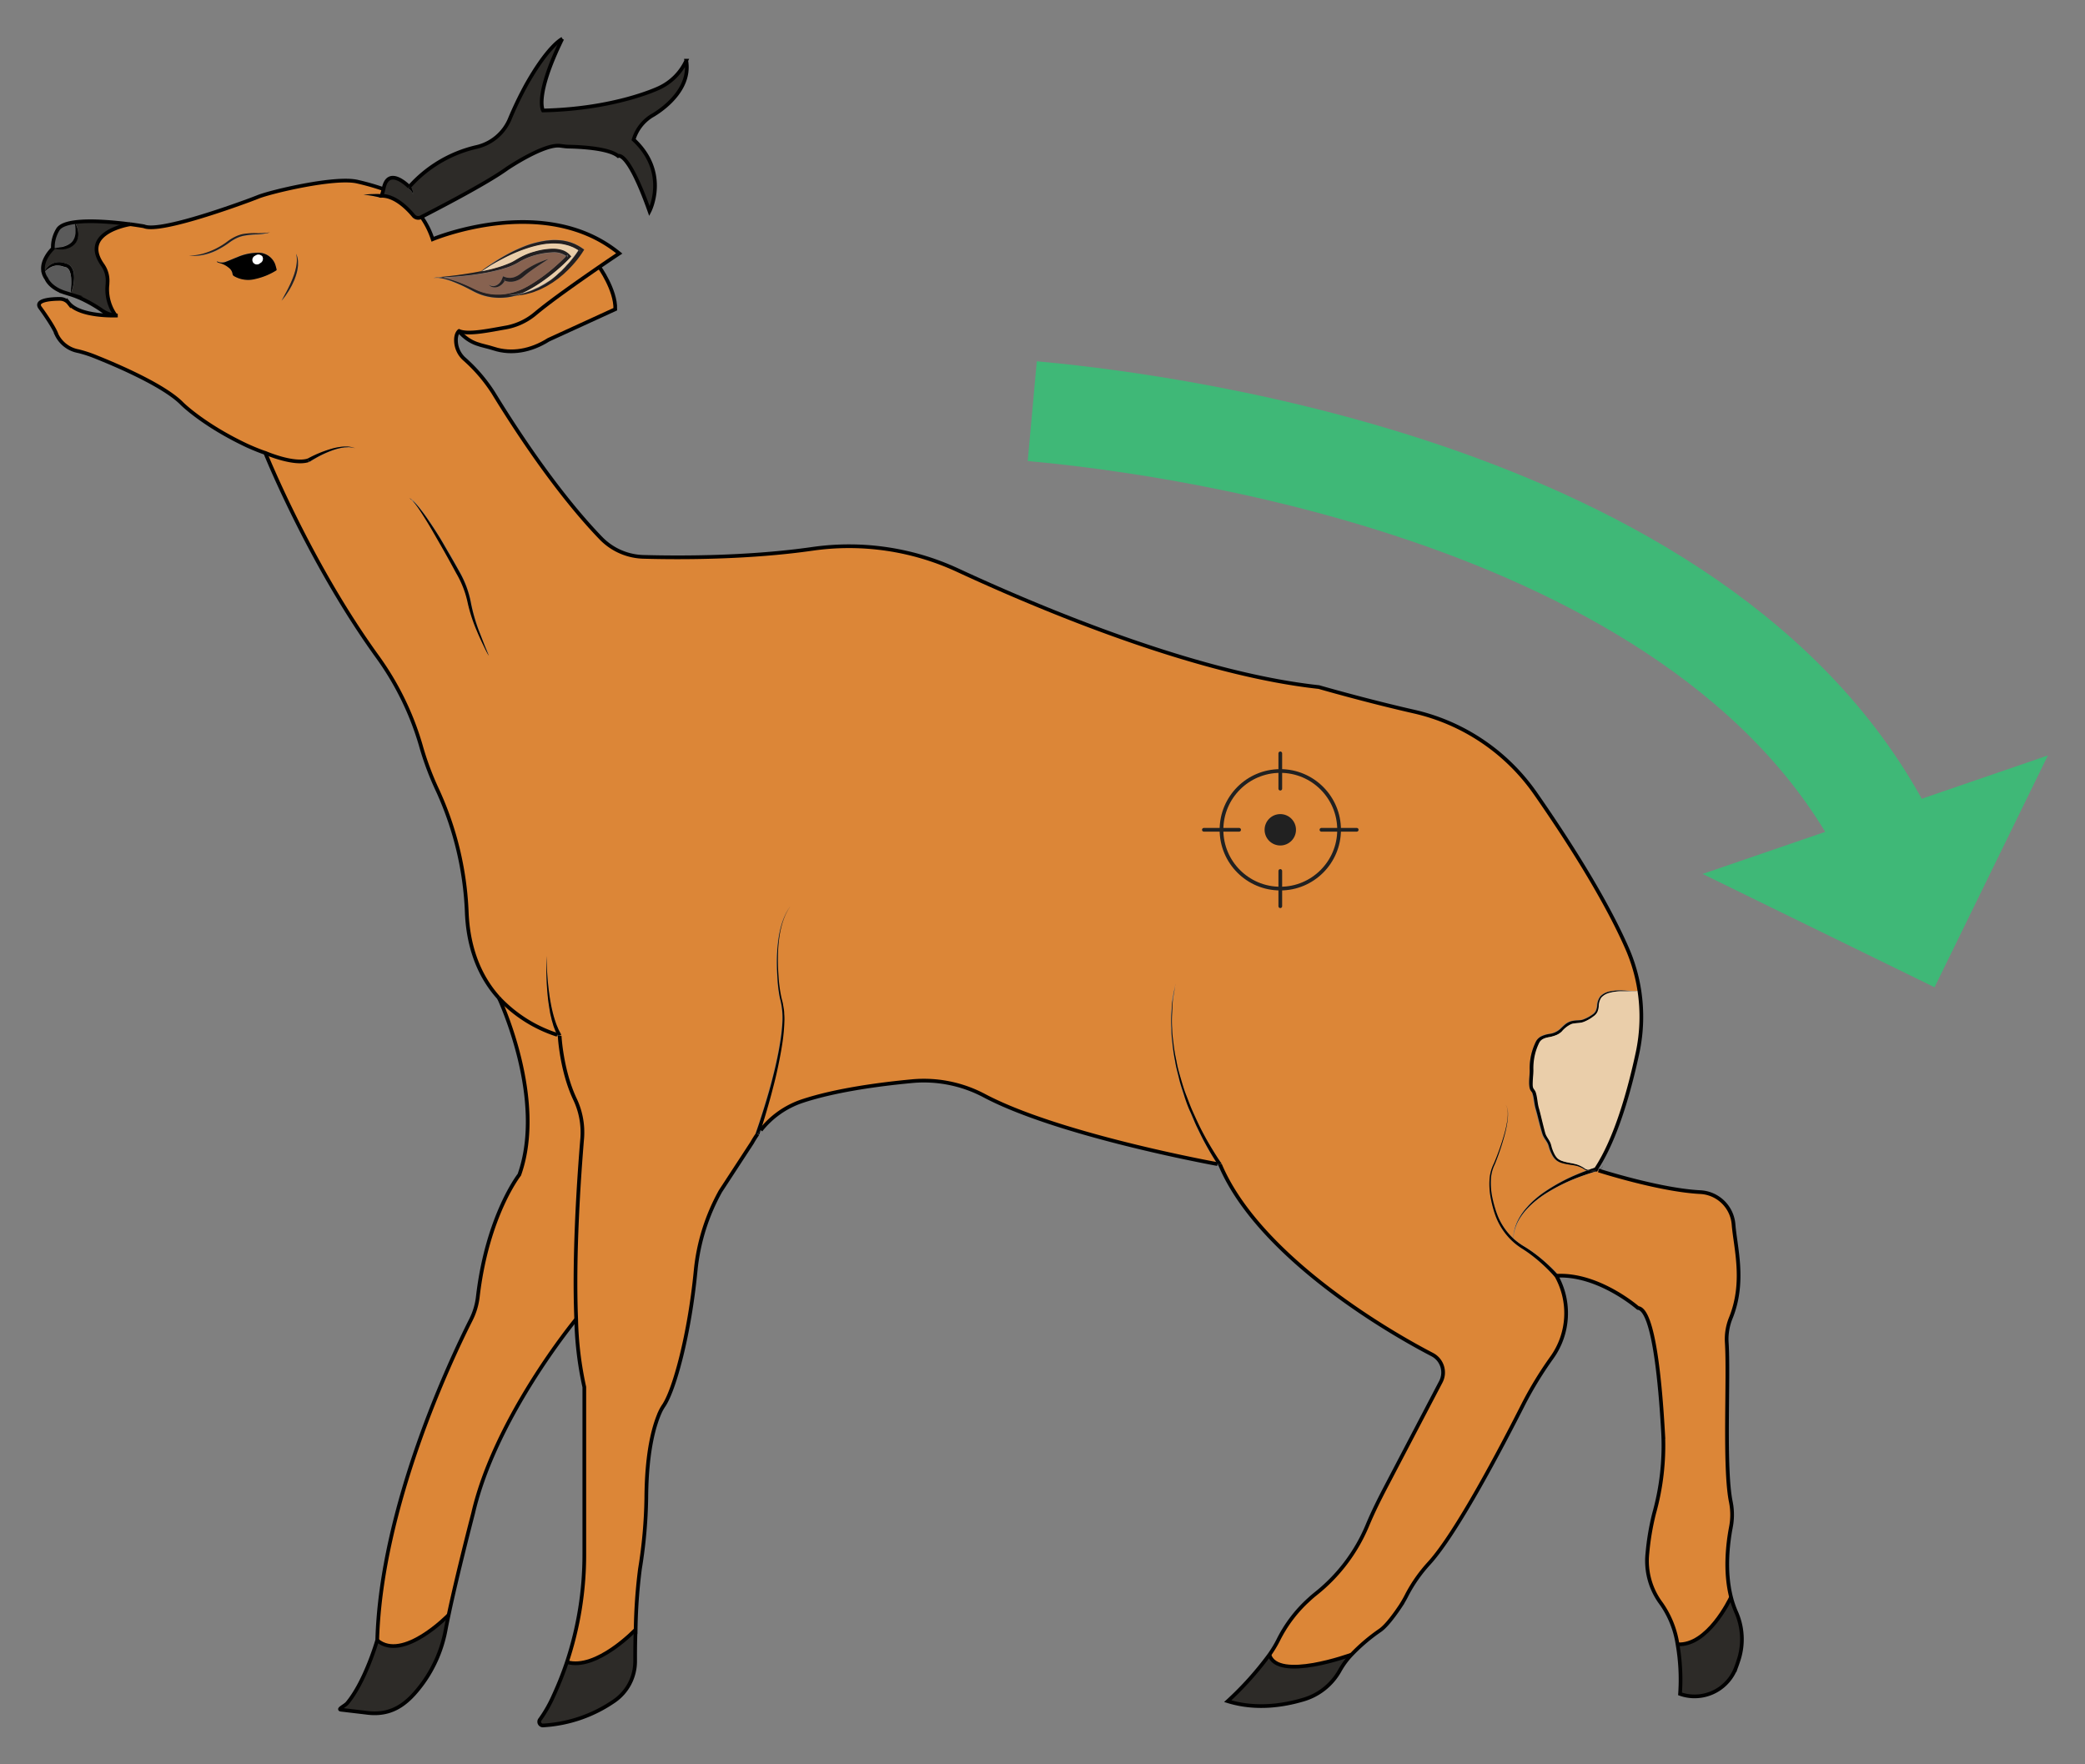
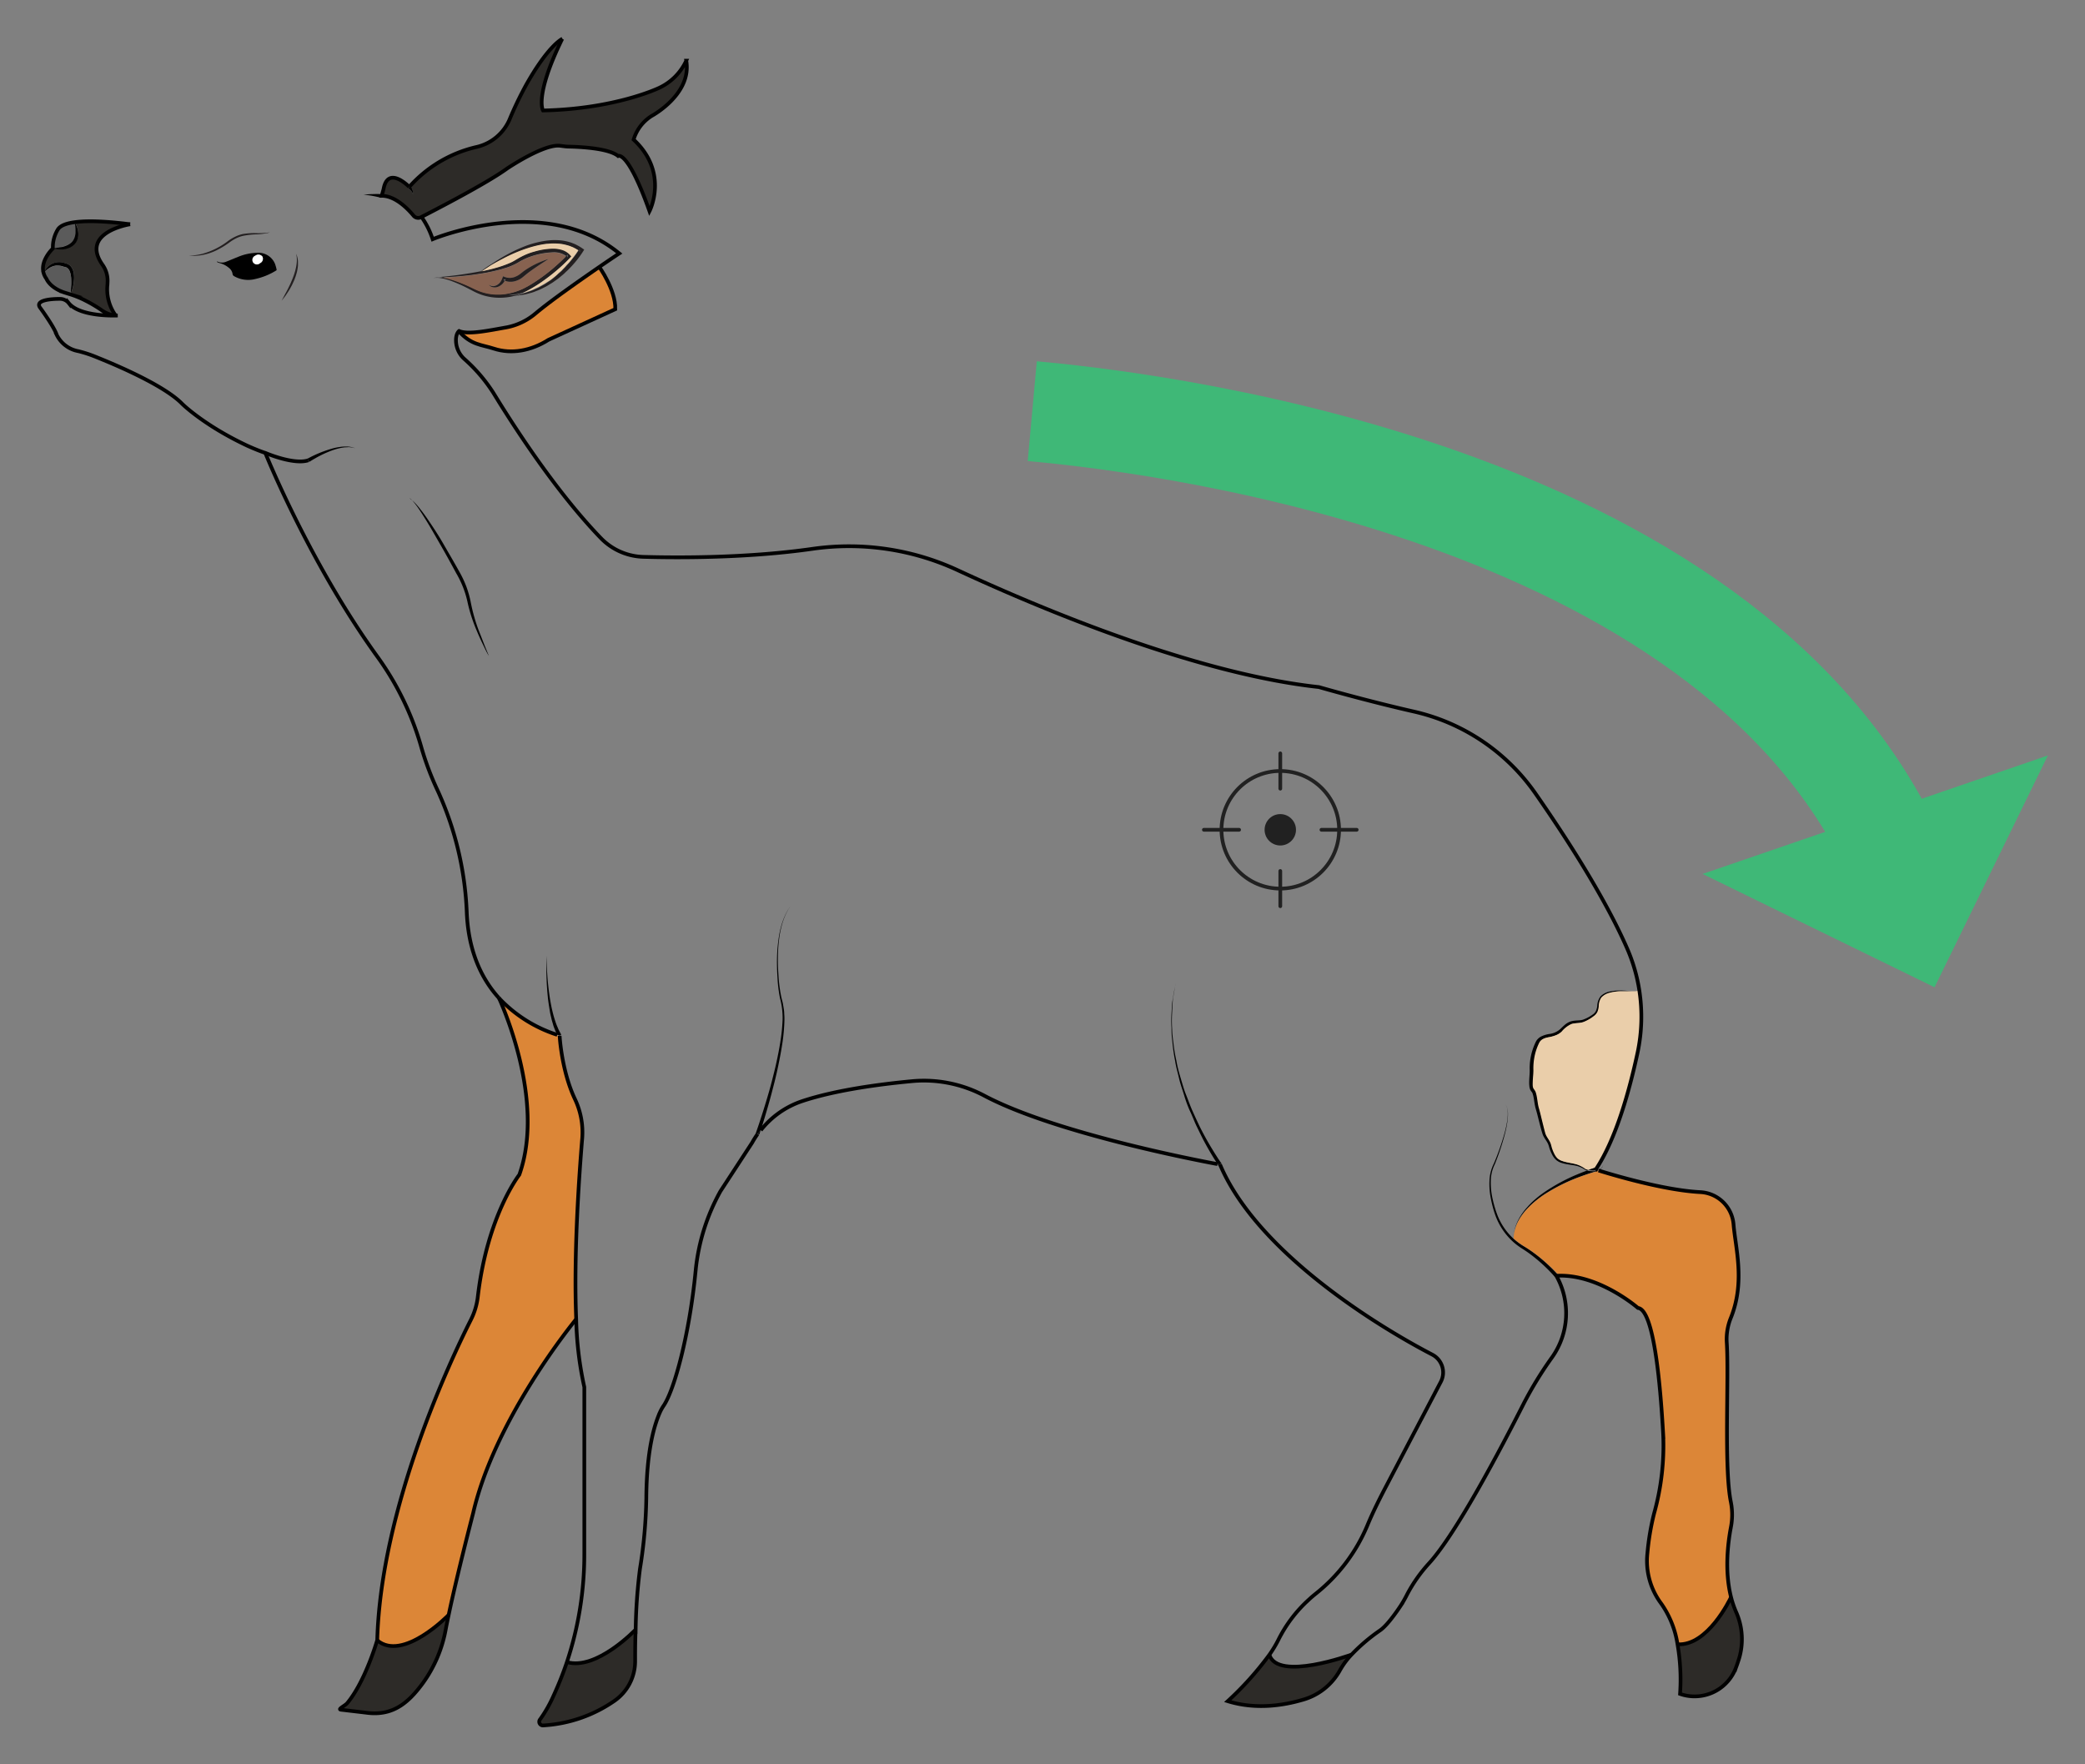
<svg xmlns="http://www.w3.org/2000/svg" id="Layer_2" data-name="Layer 2" viewBox="-10 -10 562.04 475.57">
  <rect x="-10" y="-10" width="562.04" height="475.57" fill="#808080" stroke="none" />
  <defs>
    <style>.cls-1{fill:#dc8637;}.cls-2{fill:#2d2b28;}.cls-3{fill:#010101;}.cls-4{fill:#5b5b5b;}.cls-5{fill:#231f20;}.cls-6{fill:#fff;}.cls-7{fill:#876250;}.cls-8{fill:#eaceaa;}.cls-10,.cls-12,.cls-13,.cls-9{fill:none;}.cls-9{stroke:#010101;}.cls-10,.cls-11,.cls-12,.cls-13,.cls-9{stroke-miterlimit:10;}.cls-10,.cls-11,.cls-12{stroke:#212121;}.cls-11{fill:#212121;}.cls-12{stroke-linecap:round;}.cls-13{stroke:#3fb877;stroke-width:27px;}.cls-14{fill:#3fb877;}</style>
  </defs>
-   <path class="cls-1" d="M172.27,222.56l.44.25a7.86,7.86,0,0,1,1.14,1,20.64,20.64,0,0,1,1.53,1.82c.58.72,1.19,1.56,1.83,2.49,1.27,1.87,2.72,4.08,4.16,6.51s2.94,5,4.4,7.67a28,28,0,0,1,1.93,4.11,27.38,27.38,0,0,1,1.18,4.26,47.36,47.36,0,0,0,2.07,7.34c.78,2.11,1.44,3.87,2,5.08s.79,1.91.79,1.91-.38-.65-1-1.83-1.43-2.86-2.29-5a42,42,0,0,1-2.4-7.37,26.45,26.45,0,0,0-1.2-4.1,27.8,27.8,0,0,0-1.93-4c-1.43-2.65-2.88-5.27-4.28-7.71s-2.69-4.73-3.89-6.64c-.59-.95-1.14-1.83-1.65-2.58A22.89,22.89,0,0,0,173.7,224a9.38,9.38,0,0,0-1-1.11Zm-14.55-13.35-.52-.14a2.74,2.74,0,0,0-.65-.11,5.69,5.69,0,0,0-.86-.05c-.31,0-.65,0-1,.07s-.73.09-1.11.19a16.88,16.88,0,0,0-2.35.7,29.07,29.07,0,0,0-4.15,1.95c-1.1.62-1.78,1.07-1.78,1.07l-.26-.42-.26-.43a32.14,32.14,0,0,1,6.3-2.64,15.61,15.61,0,0,1,2.45-.54,9.3,9.3,0,0,1,1.15-.11c.36,0,.71,0,1,0a6.37,6.37,0,0,1,.86.12,2.47,2.47,0,0,1,.65.16ZM378.77,353.58c0,.17-.15.93-.34,2.15-.1.69-.25,1.53-.38,2.5s-.12,2.08-.18,3.29a33.86,33.86,0,0,0,0,3.88c0,.69,0,1.4.12,2.11s.17,1.46.26,2.2a45,45,0,0,0,.78,4.57c.26,1.56.75,3.09,1.14,4.64s1,3.05,1.47,4.55,1.09,2.93,1.71,4.3,1.19,2.7,1.81,3.93,1.22,2.38,1.79,3.44c1.16,2.1,2.2,3.81,3,5s1.23,1.81,1.23,1.81l-.41.29C400.3,424.88,431,444.62,448,453.47a5.43,5.43,0,0,1,2.31,7.34l-14.57,27.83c-1.89,3.6-3.72,7.24-5.28,11A46.24,46.24,0,0,1,416.5,518c-.46.37-1,.82-1.69,1.46a36.7,36.7,0,0,0-8.34,11,31.39,31.39,0,0,1-2.39,3.94c2.2,7.3,22.11,0,22.11,0a49.09,49.09,0,0,1,7.78-6.62c1.82-1.27,4.22-4.65,5.57-6.69a31,31,0,0,0,1.7-3,40.37,40.37,0,0,1,5.94-8.41c7.3-8,19.26-30.73,25.55-43.15a100.59,100.59,0,0,1,7.55-12.3,20.56,20.56,0,0,0,1.17-22l-.38.33a43.65,43.65,0,0,0-6.82-6.27c-.62-.45-1.26-.89-1.91-1.3a18.7,18.7,0,0,1-1.95-1.39,17.64,17.64,0,0,1-3.23-3.51,17.91,17.91,0,0,1-2.18-4.24c-.27-.75-.48-1.49-.69-2.26s-.37-1.53-.52-2.31a19.62,19.62,0,0,1-.34-4.72,11.06,11.06,0,0,1,1.21-4.57,67.41,67.41,0,0,0,2.78-7.83,28.25,28.25,0,0,0,.88-4.06,12.07,12.07,0,0,0,.09-2.08,5.85,5.85,0,0,0-.16-1,2.81,2.81,0,0,0-.45-.94,2.53,2.53,0,0,1,.46.93,5.06,5.06,0,0,1,.19,1,12.06,12.06,0,0,1-.06,2.08,28.29,28.29,0,0,1-.8,4.1,66.9,66.9,0,0,1-2.65,7.92h0a10.5,10.5,0,0,0-1.09,4.44,19.26,19.26,0,0,0,.41,4.61c.16.76.34,1.52.56,2.26s.45,1.5.72,2.21a16.81,16.81,0,0,0,2.17,4.05,16.47,16.47,0,0,0,2.18,2.46c0-.22,0-.51,0-.86a10.94,10.94,0,0,1,.27-1.52,11.08,11.08,0,0,1,.63-1.9,14.8,14.8,0,0,1,1.13-2.08,16.29,16.29,0,0,1,1.63-2.1,20,20,0,0,1,2-2,27.45,27.45,0,0,1,2.3-1.82,49.33,49.33,0,0,1,9.47-5.13c.88-.36,1.67-.67,2.34-.92h-.07a2.16,2.16,0,0,1-.5-.18l-.45-.28a7.21,7.21,0,0,0-1-.49c-1.35-.61-3.1-.5-5-1.11a4.07,4.07,0,0,1-1.34-.72,5,5,0,0,1-1-1.24,12.41,12.41,0,0,1-.67-1.43c-.21-.5-.32-1.06-.49-1.5-.31-.87-1.24-1.7-1.57-2.9s-.63-2.2-.92-3.33-.58-2.27-.9-3.42-.42-2.45-.69-3.58c0-.14-.07-.27-.11-.4L475,383a1.56,1.56,0,0,0-.06-.15c-.1-.19-.32-.4-.52-.76a2.8,2.8,0,0,1-.27-1.06,8.25,8.25,0,0,1-.05-1c0-1.3.19-2.5.15-3.72A16.28,16.28,0,0,1,476,369a3.35,3.35,0,0,1,1.48-1.45,7.61,7.61,0,0,1,1.84-.54,5.39,5.39,0,0,0,3-1.3c.41-.37.81-.8,1.28-1.19a4.72,4.72,0,0,1,.76-.54,5,5,0,0,1,.84-.37c1.21-.37,2.34-.17,3.26-.46a10.25,10.25,0,0,0,2.64-1.39,2.54,2.54,0,0,0,.89-1,4.9,4.9,0,0,0,.34-1.29,4.51,4.51,0,0,1,.9-2.62,4.89,4.89,0,0,1,2.19-1.23,13.14,13.14,0,0,1,3.94-.31c1.09,0,1.94.13,2.52.17l.89,0,1.05-.19A45.78,45.78,0,0,0,500.54,344c-6-13.71-16.34-29.75-24.78-41.87a54.67,54.67,0,0,0-32.75-22c-12.9-2.93-25.56-6.59-25.56-6.59C384.84,270,343.94,253.1,320,242a69.62,69.62,0,0,0-39-5.73c-17.47,2.51-36.08,2.44-45.65,2.17a16.56,16.56,0,0,1-11.46-5.05c-11.92-12.35-23.09-29.51-29-39.19a43.17,43.17,0,0,0-7.86-9.15,6.79,6.79,0,0,1-2.19-4.68c-.11-2.16.83-2.81.83-2.81,2.44,1.07,8.08-.15,12.91-1a17,17,0,0,0,7.74-3.76c4.47-3.72,12.07-9,17.19-12.54,3.13-2.15,5.34-3.61,5.34-3.61-20.1-16.48-50.3-3.83-50.3-3.83a22.64,22.64,0,0,0-3-6h0a1.63,1.63,0,0,1-2.06-.35c-1.48-1.79-4.89-5.36-8.6-5.38l.5-1.8a65,65,0,0,0-7-2c-6-1.45-23.39,2.7-26.84,4.09-.8.31-1.6.63-2.4.92-5.92,2.18-24.37,8.72-28.36,7,0,0-1.49-.26-3.72-.56h0c-.5.08-13.6,2.27-7.39,11a7.4,7.4,0,0,1,1.29,4.87c0,.09,0,.17,0,.26a12.08,12.08,0,0,0,.78,5.88,11.69,11.69,0,0,0,1.47,2.64c.18,0,.37,0,.55,0,0,0-10.06.5-13.2-3.35a3,3,0,0,0-2.4-1.14c-2.57,0-6.93.37-5.23,2.5,0,0,3.67,5,4.38,7.18A8.11,8.11,0,0,0,83.05,183a34.47,34.47,0,0,1,5,1.66c6.16,2.47,18.38,7.78,23,12.56,0,0,5.8,5.74,17.4,11.2,1.77.82,4.2,1.78,5,2,0,0,11.86,29.48,30.06,54.69a78,78,0,0,1,11.85,24.14,78.09,78.09,0,0,0,4.23,11.49,87,87,0,0,1,8.15,33.41c.29,7.53,2.33,16.11,8.59,23.08h0a37.13,37.13,0,0,0,15.79,10c-.06-.12-.13-.25-.2-.41a6.91,6.91,0,0,1-.44-1c-.14-.4-.33-.85-.48-1.35s-.3-1-.45-1.63-.28-1.19-.4-1.83-.24-1.3-.32-2-.19-1.35-.25-2a71.83,71.83,0,0,1-.38-7.57c0-2.06.07-3.44.07-3.44s0,1.38.08,3.44a73.25,73.25,0,0,0,.72,7.5c.09.68.23,1.35.34,2s.28,1.3.41,1.93.33,1.21.47,1.77.36,1.08.51,1.56.37.9.52,1.28a8.53,8.53,0,0,0,.46.95c.27.51.42.81.42.81l-.43.24s.46,9.26,4.09,17a20.84,20.84,0,0,1,2,10.56c-.86,10.3-2.34,31.51-1.63,48.8a93.75,93.75,0,0,0,2.19,18.33v44.93a91.87,91.87,0,0,1-4.7,29.22c8,2.32,18.54-8.8,18.54-8.8a144.94,144.94,0,0,1,1.16-16.35,129.83,129.83,0,0,0,1.71-19.07c.05-7.51.81-16.72,3.71-23.2a12.07,12.07,0,0,1,1-1.77c2.83-4.2,6.93-19.06,8.6-36.46a55,55,0,0,1,6.69-21.32l8.54-13.08a24.11,24.11,0,0,1,1.47-2.33l-.56-.19s1.34-3.71,3-9.4c.42-1.42.84-3,1.29-4.6s.86-3.38,1.26-5.19.77-3.68,1.06-5.6a48.94,48.94,0,0,0,.59-5.84,20.6,20.6,0,0,0-.7-5.79,39.36,39.36,0,0,1-.69-5.7c-.12-1.86-.16-3.65-.11-5.36a40.66,40.66,0,0,1,.4-4.78,25.74,25.74,0,0,1,.84-4,19.69,19.69,0,0,1,1.13-2.92c.2-.38.39-.72.55-1s.35-.52.48-.71l.18-.25-.17.26c-.13.19-.3.42-.47.71s-.33.64-.53,1a19.39,19.39,0,0,0-1.08,2.92,26.09,26.09,0,0,0-.78,4,39,39,0,0,0-.31,4.77c0,1.69,0,3.48.18,5.33a38.08,38.08,0,0,0,.78,5.63l.36,1.42.25,1.48a8.25,8.25,0,0,1,.13,1.49c0,.5.06,1,.06,1.5a50.45,50.45,0,0,1-.5,5.92c-.27,1.94-.62,3.83-1,5.65s-.78,3.58-1.18,5.24-.82,3.21-1.22,4.64c-1.06,3.84-2,6.8-2.5,8.33a23.86,23.86,0,0,1,11.16-7.85c9-3,21-4.58,29.83-5.4a34.7,34.7,0,0,1,19.39,4c19,10,57.15,17.34,62.73,18.37l0-.06c-.22-.32-.53-.79-.9-1.39-.75-1.2-1.78-2.95-2.91-5.09-.55-1.08-1.16-2.24-1.73-3.51s-1.17-2.6-1.75-4-1.08-2.88-1.64-4.36-1-3.05-1.39-4.62-.83-3.12-1.06-4.69a45.09,45.09,0,0,1-.69-4.61c-.08-.75-.15-1.49-.23-2.21s0-1.44-.07-2.13a33.46,33.46,0,0,1,0-3.9c.09-1.21.17-2.31.25-3.29s.31-1.81.43-2.5C378.61,354.51,378.74,353.75,378.77,353.58ZM113.85,157.34c-.63,0-1,0-1,0l1-.07a15.18,15.18,0,0,0,2.58-.43,20.23,20.23,0,0,0,7-3.52,12.62,12.62,0,0,1,1.91-1.13,9.26,9.26,0,0,1,2-.69,18.67,18.67,0,0,1,3.75-.23,23.12,23.12,0,0,0,2.62-.1c.63-.07,1-.14,1-.14l-.25.07c-.17,0-.41.12-.72.17a17.08,17.08,0,0,1-2.63.32,20.86,20.86,0,0,0-3.66.39,8.31,8.31,0,0,0-1.92.68,11.81,11.81,0,0,0-1.8,1.11,23.61,23.61,0,0,1-3.69,2.22,15,15,0,0,1-3.58,1.16A12.89,12.89,0,0,1,113.85,157.34Zm6.51,1.57.06-.08a1.86,1.86,0,0,1,.34.07,2.89,2.89,0,0,0,2.19-.11c1-.36,1.94-.79,2.91-1.17a14.16,14.16,0,0,1,5.29-1.19,4.85,4.85,0,0,1,4.88,3,12.29,12.29,0,0,1,.42,1.5.25.25,0,0,1-.16.3,18,18,0,0,1-5.61,2.27,7.6,7.6,0,0,1-5.72-.79.73.73,0,0,1-.38-.59,2.5,2.5,0,0,0-1-1.64,6.37,6.37,0,0,0-2.62-1.32A3,3,0,0,1,120.36,158.91Zm17.46,10.5.28-.52.75-1.36c.3-.56.66-1.22,1-1.94.18-.36.36-.73.52-1.11s.35-.76.48-1.16.32-.79.43-1.19.25-.78.33-1.17a11.18,11.18,0,0,0,.34-2.12,6.78,6.78,0,0,0-.07-1.52,3.38,3.38,0,0,0-.15-.57,2.17,2.17,0,0,1,.25.54,5.38,5.38,0,0,1,.28,1.55c0,.33,0,.68,0,1.06a10.22,10.22,0,0,1-.16,1.17,9.42,9.42,0,0,1-.3,1.22c-.1.42-.27.82-.41,1.23s-.35.79-.52,1.18a11.74,11.74,0,0,1-.57,1.12c-.37.72-.82,1.33-1.16,1.88s-.71,1-.93,1.25Zm22.85-28.49a4.54,4.54,0,0,0-.76,0,4.93,4.93,0,0,1,.76-.15,16.23,16.23,0,0,1,1.7-.1c1.23,0,2.48,0,2.48,0l-.15,1s-1.17-.3-2.37-.52A15.54,15.54,0,0,0,160.67,140.92Zm19.4,22.32-1.34,0a4.87,4.87,0,0,1,1.37-.13c2.7-.26,5.39-.58,8.06-1,1.14-.18,2.28-.38,3.41-.61.8-.65,1.63-1.27,2.47-1.85,1-.72,2.08-1.42,3.17-2a42.42,42.42,0,0,1,6.83-3.27,29.08,29.08,0,0,1,3.68-1c.63-.12,1.26-.23,1.91-.29a13.79,13.79,0,0,1,1.93-.1,15.67,15.67,0,0,1,1.94.13,14,14,0,0,1,1.92.42,7.92,7.92,0,0,1,.93.33,6,6,0,0,1,.9.4,12,12,0,0,1,1.68,1l.42.28-.27.44a26,26,0,0,1-1.81,2.52,29.77,29.77,0,0,1-2.06,2.29c-.35.38-.74.71-1.11,1.07s-.77.68-1.16,1-.81.64-1.23.94-.82.61-1.27.86l-1.32.8-1.37.69a14.65,14.65,0,0,1-1.42.59,9.2,9.2,0,0,1-1.45.5l-1.48.39-1.51.23-.68.1a14.77,14.77,0,0,1-2.94.61,15.22,15.22,0,0,1-5.21-.32,13.54,13.54,0,0,1-2.47-.83c-.8-.34-1.55-.77-2.3-1.15a42.66,42.66,0,0,0-4.62-2.09,17,17,0,0,0-2.43-.72A8.92,8.92,0,0,0,180.07,163.24Z" transform="translate(-71.92 -98.34)" />
  <path class="cls-2" d="M76.12,155.32s-3.49,3.24-2.49,6.64c.13-.25.25-.51.4-.75s.33-.48.53-.69a4.12,4.12,0,0,1,.64-.61,4.63,4.63,0,0,1,.76-.48,4.2,4.2,0,0,1,1.78-.43,4.85,4.85,0,0,1,.93.06,3.69,3.69,0,0,1,.45.11,4.27,4.27,0,0,1,.46.16h0l.51.13a3.7,3.7,0,0,1,.61.35,2.79,2.79,0,0,1,.47.5,3.84,3.84,0,0,1,.55,1.16,3.19,3.19,0,0,1,.12.6,8,8,0,0,1,.08,1.19,12.48,12.48,0,0,1-.29,2.29,12.77,12.77,0,0,1-.7,2.17,26.15,26.15,0,0,1,4,1.66,38.39,38.39,0,0,1,4.11,2.42,7.92,7.92,0,0,0,4,1.59,11.69,11.69,0,0,1-1.47-2.64,12.08,12.08,0,0,1-.78-5.88c0-.09,0-.17,0-.26a7.4,7.4,0,0,0-1.29-4.87c-6.21-8.68,6.89-10.87,7.39-11-4-.52-10.41-1.16-14.85-.57a5.41,5.41,0,0,1,.78,1.74,5.53,5.53,0,0,1,.17,2,3.81,3.81,0,0,1-.32,1.15,3.94,3.94,0,0,1-.68,1,5.06,5.06,0,0,1-1,.75,4.38,4.38,0,0,1-1.08.42,5.23,5.23,0,0,1-1,.2l-.93,0a3.17,3.17,0,0,1-.78-.06l-.59-.09Z" transform="translate(-71.92 -98.34)" />
  <path class="cls-3" d="M79.58,159.33a4.27,4.27,0,0,0-.46-.16,3.69,3.69,0,0,0-.45-.11,4.85,4.85,0,0,0-.93-.06,4.2,4.2,0,0,0-1.78.43,4.63,4.63,0,0,0-.76.48,4.12,4.12,0,0,0-.64.61c-.2.21-.35.46-.53.69s-.27.5-.4.75l.58-.61c.22-.17.41-.37.64-.52a5.87,5.87,0,0,1,.67-.43,4.93,4.93,0,0,1,.71-.31,4.05,4.05,0,0,1,.75-.17,4.71,4.71,0,0,1,.75,0,3.77,3.77,0,0,1,.75.11l.36.1a2,2,0,0,1,.32.12l.15,0,.42.12a3.1,3.1,0,0,1,.36.21,1.77,1.77,0,0,1,.3.31,1.7,1.7,0,0,1,.24.39,2.32,2.32,0,0,1,.18.46,3.51,3.51,0,0,1,.13.49,7,7,0,0,1,.15,1,17.75,17.75,0,0,1,0,2.19L81,166.59l-.1,1.13a12.77,12.77,0,0,0,.7-2.17,12.48,12.48,0,0,0,.29-2.29,8,8,0,0,0-.08-1.19,3.19,3.19,0,0,0-.12-.6,3.84,3.84,0,0,0-.55-1.16,2.79,2.79,0,0,0-.47-.5,3.7,3.7,0,0,0-.61-.35l-.51-.13Z" transform="translate(-71.92 -98.34)" />
  <path class="cls-4" d="M74.21,161.35l-.58.61a4.61,4.61,0,0,0,.74,1.49s.94,2.61,5.34,3.89l1.23.38.1-1.13.06-1.11a17.75,17.75,0,0,0,0-2.19,7,7,0,0,0-.15-1,3.51,3.51,0,0,0-.13-.49,2.32,2.32,0,0,0-.18-.46,1.7,1.7,0,0,0-.24-.39,1.77,1.77,0,0,0-.3-.31,3.1,3.1,0,0,0-.36-.21l-.42-.12-.15,0a2,2,0,0,0-.32-.12l-.36-.1a3.77,3.77,0,0,0-.75-.11,4.71,4.71,0,0,0-.75,0,4.05,4.05,0,0,0-.75.17,4.93,4.93,0,0,0-.71.31,5.87,5.87,0,0,0-.67.43C74.62,161,74.43,161.18,74.21,161.35Z" transform="translate(-71.92 -98.34)" />
  <path class="cls-4" d="M77.53,150.09a9.15,9.15,0,0,0-1.41,5.23l.51-.1.58-.09A5.5,5.5,0,0,0,78,155l.85-.19a8.63,8.63,0,0,0,.9-.3,4.4,4.4,0,0,0,.87-.43,4.3,4.3,0,0,0,.76-.59,3.46,3.46,0,0,0,.53-.78,4.52,4.52,0,0,0,.33-.89c0-.31.11-.61.12-.92s0-.58,0-.85a15.39,15.39,0,0,0-.22-1.83C79.94,148.5,78.25,149.07,77.53,150.09Z" transform="translate(-71.92 -98.34)" />
  <path class="cls-3" d="M76.63,155.22l-.51.1.51.1.59.09a3.17,3.17,0,0,0,.78.06l.93,0a5.23,5.23,0,0,0,1-.2,4.38,4.38,0,0,0,1.08-.42,5.06,5.06,0,0,0,1-.75,3.94,3.94,0,0,0,.68-1,3.81,3.81,0,0,0,.32-1.15,5.53,5.53,0,0,0-.17-2,5.41,5.41,0,0,0-.78-1.74,15.39,15.39,0,0,1,.22,1.83c0,.27,0,.56,0,.85s-.08.61-.12.92a4.52,4.52,0,0,1-.33.89,3.46,3.46,0,0,1-.53.78,4.3,4.3,0,0,1-.76.59,4.4,4.4,0,0,1-.87.43,8.63,8.63,0,0,1-.9.3L78,155a5.5,5.5,0,0,1-.74.13Z" transform="translate(-71.92 -98.34)" />
  <path class="cls-5" d="M112.85,157.3s.37,0,1,0a12.89,12.89,0,0,0,2.65-.23,15,15,0,0,0,3.58-1.16,23.61,23.61,0,0,0,3.69-2.22,11.81,11.81,0,0,1,1.8-1.11,8.31,8.31,0,0,1,1.92-.68,20.86,20.86,0,0,1,3.66-.39,17.08,17.08,0,0,0,2.63-.32c.31,0,.55-.13.72-.17l.25-.07s-.36.07-1,.14a23.12,23.12,0,0,1-2.62.1,18.67,18.67,0,0,0-3.75.23,9.26,9.26,0,0,0-2,.69,12.62,12.62,0,0,0-1.91,1.13,20.23,20.23,0,0,1-7,3.52,15.18,15.18,0,0,1-2.58.43Z" transform="translate(-71.92 -98.34)" />
  <path d="M120.42,158.83l-.06.08a3,3,0,0,0,.63.3,6.37,6.37,0,0,1,2.62,1.32,2.5,2.5,0,0,1,1,1.64.73.73,0,0,0,.38.59,7.6,7.6,0,0,0,5.72.79,18,18,0,0,0,5.61-2.27.25.25,0,0,0,.16-.3,12.29,12.29,0,0,0-.42-1.5,4.85,4.85,0,0,0-4.88-3,14.16,14.16,0,0,0-5.29,1.19c-1,.38-1.93.81-2.91,1.17a2.89,2.89,0,0,1-2.19.11A1.86,1.86,0,0,0,120.42,158.83Zm9.75.2a1.48,1.48,0,0,1,2.48-1.52,1.29,1.29,0,0,1-.61,1.76A1.33,1.33,0,0,1,130.17,159Z" transform="translate(-71.92 -98.34)" />
  <path class="cls-6" d="M130.76,157.25a1.22,1.22,0,1,0,1.28,2,1.29,1.29,0,0,0,.61-1.76A1.34,1.34,0,0,0,130.76,157.25Z" transform="translate(-71.92 -98.34)" />
  <path class="cls-5" d="M138.1,168.89l-.28.52.37-.46c.22-.3.58-.71.93-1.25s.79-1.16,1.16-1.88a11.74,11.74,0,0,0,.57-1.12c.17-.39.38-.77.52-1.18s.31-.81.41-1.23a9.42,9.42,0,0,0,.3-1.22,10.22,10.22,0,0,0,.16-1.17c0-.38,0-.73,0-1.06a5.38,5.38,0,0,0-.28-1.55,2.17,2.17,0,0,0-.25-.54,3.38,3.38,0,0,1,.15.57,6.78,6.78,0,0,1,.07,1.52,11.18,11.18,0,0,1-.34,2.12c-.08.39-.21.77-.33,1.17s-.28.79-.43,1.19-.32.77-.48,1.16-.34.75-.52,1.11c-.33.72-.69,1.38-1,1.94Z" transform="translate(-71.92 -98.34)" />
  <path class="cls-3" d="M144.77,212l.26.43.26.42s.68-.45,1.78-1.07a29.07,29.07,0,0,1,4.15-1.95,16.88,16.88,0,0,1,2.35-.7c.38-.1.76-.13,1.11-.19s.7,0,1-.07a5.69,5.69,0,0,1,.86.05,2.74,2.74,0,0,1,.65.11l.52.14-.51-.18a2.47,2.47,0,0,0-.65-.16,6.37,6.37,0,0,0-.86-.12c-.32,0-.67,0-1,0a9.3,9.3,0,0,0-1.15.11,15.61,15.61,0,0,0-2.45.54A32.14,32.14,0,0,0,144.77,212Z" transform="translate(-71.92 -98.34)" />
  <path class="cls-2" d="M155.51,547.46c-.61.72-2.65,1.64-1.71,1.77l6.7.79c6.71,1,10.94-2,15-7.42l.42-.56a35.53,35.53,0,0,0,6.14-14.52c.22-1.17.48-2.47.78-3.86h0s-12.3,12.7-19.24,6.83C163.6,530.49,160.43,541.56,155.51,547.46Z" transform="translate(-71.92 -98.34)" />
  <path class="cls-3" d="M159.91,140.91a4.54,4.54,0,0,1,.76,0,15.54,15.54,0,0,1,1.66.23c1.2.22,2.37.52,2.37.52l.15-1s-1.25-.05-2.48,0a16.23,16.23,0,0,0-1.7.1A4.93,4.93,0,0,0,159.91,140.91Z" transform="translate(-71.92 -98.34)" />
  <path class="cls-2" d="M165.31,139.32l-.5,1.8c3.71,0,7.12,3.59,8.6,5.38a1.63,1.63,0,0,0,2.06.35h0c4.27-2.19,17.84-9.21,23.12-13.07,0,0,9.91-6.7,14.32-6.15.73.09,1.44.21,2.17.23,3.15.06,10.85.41,13.45,2.52,0,0,2.59-1.66,8.47,14.89,0,0,5.37-10.34-4.28-19.3a11.37,11.37,0,0,1,4.88-6.39s10.89-5.83,9.31-14.89a15.07,15.07,0,0,1-7.28,7.32s-11.71,5.7-31.33,6.11c0,0-2.41-3.8,5.18-19.31-.23.1-3.92,2-9.82,12.53a96.68,96.68,0,0,0-4.45,9.3,12.81,12.81,0,0,1-9,7.36,34.6,34.6,0,0,0-17.94,10.66l.29-.28s.1.15.21.36a5.35,5.35,0,0,1,.34.81,2.82,2.82,0,0,1,.15.84,2.14,2.14,0,0,1,0,.38,1.63,1.63,0,0,0-.12-.34,2.45,2.45,0,0,0-.44-.64,5.07,5.07,0,0,0-.56-.52,2,2,0,0,0-.27-.19l.35-.35C171.92,138.4,166.46,133,165.31,139.32Z" transform="translate(-71.92 -98.34)" />
  <path class="cls-1" d="M163.6,530.49c6.94,5.87,19.24-6.83,19.24-6.83h0c2.3-10.94,6.6-27.45,6.6-27.45,5.92-25.64,27.22-51.62,27.81-52.33-.71-17.29.77-38.5,1.63-48.8a20.84,20.84,0,0,0-2-10.56c-3.63-7.72-4.09-17-4.09-17l-.43.25-.22-.47a37.13,37.13,0,0,1-15.79-10c.3.65,12.81,27.37,5.56,47.78,0,0-8.63,11-11.18,32.81a18.43,18.43,0,0,1-1.85,6.24C183.34,455.08,164.62,494.72,163.6,530.49Z" transform="translate(-71.92 -98.34)" />
  <path class="cls-3" d="M172.23,138.72l-.35.35a2,2,0,0,1,.27.19,5.07,5.07,0,0,1,.56.52,2.45,2.45,0,0,1,.44.64,1.63,1.63,0,0,1,.12.34,2.14,2.14,0,0,0,0-.38,2.82,2.82,0,0,0-.15-.84,5.35,5.35,0,0,0-.34-.81c-.11-.21-.21-.36-.21-.36l-.29.28-.07.08Z" transform="translate(-71.92 -98.34)" />
  <path class="cls-3" d="M172.23,138.72h0l.07-.08Z" transform="translate(-71.92 -98.34)" />
  <path class="cls-3" d="M172.27,222.56l.41.3a9.38,9.38,0,0,1,1,1.11,22.89,22.89,0,0,1,1.38,1.92c.51.75,1.06,1.63,1.65,2.58,1.2,1.91,2.48,4.2,3.89,6.64s2.85,5.06,4.28,7.71a27.8,27.8,0,0,1,1.93,4,26.45,26.45,0,0,1,1.2,4.1,42,42,0,0,0,2.4,7.37c.86,2.1,1.71,3.78,2.29,5s1,1.83,1,1.83-.29-.69-.79-1.91-1.17-3-2-5.08a47.36,47.36,0,0,1-2.07-7.34,27.38,27.38,0,0,0-1.18-4.26,28,28,0,0,0-1.93-4.11c-1.46-2.64-3-5.24-4.4-7.67s-2.89-4.64-4.16-6.51c-.64-.93-1.25-1.77-1.83-2.49a20.64,20.64,0,0,0-1.53-1.82,7.86,7.86,0,0,0-1.14-1Z" transform="translate(-71.92 -98.34)" />
  <path class="cls-5" d="M178.73,163.28l1.34,0a5.46,5.46,0,0,0-.7,0Z" transform="translate(-71.92 -98.34)" />
  <path class="cls-5" d="M178.73,163.28a3.55,3.55,0,0,1,.64-.06l.73-.07A4.87,4.87,0,0,0,178.73,163.28Z" transform="translate(-71.92 -98.34)" />
  <path class="cls-5" d="M179.37,163.22a5.46,5.46,0,0,1,.7,0l.9,0a8.48,8.48,0,0,0-.87-.06Z" transform="translate(-71.92 -98.34)" />
  <path class="cls-5" d="M181,163.21l-.9,0a8.92,8.92,0,0,1,1.17.19,17,17,0,0,1,2.43.72,42.66,42.66,0,0,1,4.62,2.09c.75.38,1.5.81,2.3,1.15a13.54,13.54,0,0,0,2.47.83,15.22,15.22,0,0,0,5.21.32,14.77,14.77,0,0,0,2.94-.61h-.08l-.76,0-1.52,0,1.51-.18.75-.08.73-.16,1-.22.5-.23c.76-.36,1.55-.8,2.28-1.23s1.47-.9,2.18-1.39c1.42-1,2.78-2,4.1-3.13a44.64,44.64,0,0,0,3.76-3.53l.34-.37-.33-.37a4.82,4.82,0,0,0-2.25-1.4,8.32,8.32,0,0,0-2.51-.32,18.53,18.53,0,0,0-4.82.77,16.58,16.58,0,0,0-2.31.79,21,21,0,0,0-2.17,1.1c-.71.42-1.37.77-2.05,1.13s-1.42.62-2.17.85-1.49.47-2.25.68-1.52.38-2.29.56l-1,.21-.72.47.52-.43c-1.13.23-2.27.43-3.41.61-2.67.45-5.36.77-8.06,1a8.48,8.48,0,0,1,.87.06c2.42-.09,4.84-.29,7.26-.56,1.58-.17,3.16-.44,4.73-.71.78-.16,1.56-.31,2.34-.5s1.56-.37,2.32-.63a16.64,16.64,0,0,0,4.43-1.94,22.3,22.3,0,0,1,2.08-1,20.89,20.89,0,0,1,6.75-1.41,5.67,5.67,0,0,1,3.57,1l.37-.38v.74a3.06,3.06,0,0,0-.36-.36c-1,1.06-2.16,2.1-3.29,3.08a47.68,47.68,0,0,1-4,3.1c-.69.48-1.39.94-2.11,1.38s-1.42.83-2.2,1.21a16.67,16.67,0,0,1-4.71,1.42,14.39,14.39,0,0,1-4.94-.14,14.18,14.18,0,0,1-2.38-.72c-.77-.3-1.52-.7-2.3-1.06a40.72,40.72,0,0,0-4.77-1.88,17.87,17.87,0,0,0-2.5-.61Z" transform="translate(-71.92 -98.34)" />
  <path class="cls-7" d="M181,163.21l.3,0a17.87,17.87,0,0,1,2.5.61,40.72,40.72,0,0,1,4.77,1.88c.78.36,1.53.76,2.3,1.06a14.18,14.18,0,0,0,2.38.72,14.39,14.39,0,0,0,4.94.14,16.67,16.67,0,0,0,4.71-1.42c.78-.38,1.47-.77,2.2-1.21s1.42-.9,2.11-1.38a47.68,47.68,0,0,0,4-3.1c1.13-1,2.24-2,3.29-3.08a5.67,5.67,0,0,0-3.57-1,20.89,20.89,0,0,0-6.75,1.41,22.3,22.3,0,0,0-2.08,1,16.64,16.64,0,0,1-4.43,1.94c-.76.26-1.54.44-2.32.63s-1.56.34-2.34.5c-1.57.27-3.15.54-4.73.71C185.81,162.92,183.39,163.12,181,163.21Zm13.22,2.32a2.17,2.17,0,0,1-.5-.45,1.93,1.93,0,0,0,1.18.36,2.26,2.26,0,0,0,1.12-.37,3,3,0,0,0,.84-.8,4,4,0,0,0,.28-.48l.13-.3.11-.28.16-.43.47.19a3.76,3.76,0,0,0,2.89-.05,6.08,6.08,0,0,0,.68-.33,6.38,6.38,0,0,0,.63-.43l.67-.53c.23-.18.47-.35.7-.51a24,24,0,0,1,3-1.71c.52-.24,1-.47,1.58-.67a15.33,15.33,0,0,1,1.61-.56l-1.43.92-1.41.93c-.93.63-1.85,1.26-2.72,1.93l-.65.52-.65.54a5.92,5.92,0,0,1-.75.53,5.08,5.08,0,0,1-.85.4,4.64,4.64,0,0,1-1.85.34A4.14,4.14,0,0,1,198,164l-.11.18a3.91,3.91,0,0,1-.45.6,3.35,3.35,0,0,1-1.18.82,2.44,2.44,0,0,1-1.41.16A2.1,2.1,0,0,1,194.19,165.53Z" transform="translate(-71.92 -98.34)" />
  <path class="cls-1" d="M198.51,176.57c-4.83.87-10.47,2.09-12.91,1,3.42,3.81,6.09,3.61,9.5,4.73,4.67,1.53,10,.62,14.71-2.39l18-8.25c.12-5.24-4.34-11.41-4.34-11.41-5.12,3.5-12.72,8.82-17.19,12.54A17,17,0,0,1,198.51,176.57Z" transform="translate(-71.92 -98.34)" />
  <path class="cls-5" d="M191.05,161.94l.72-.47-.2,0Z" transform="translate(-71.92 -98.34)" />
  <path class="cls-5" d="M191.57,161.51l.2,0c.8-.54,1.62-1.05,2.45-1.54,1.07-.64,2.17-1.24,3.27-1.81a41.87,41.87,0,0,1,6.85-2.9,30.13,30.13,0,0,1,3.57-.91c.61-.09,1.21-.19,1.82-.23a13.85,13.85,0,0,1,1.82-.07,15.56,15.56,0,0,1,1.8.13,14.19,14.19,0,0,1,1.74.4,5.56,5.56,0,0,1,.84.3,5,5,0,0,1,.82.36,10.05,10.05,0,0,1,1.1.63c.1-.14.19-.29.28-.44l.15.72-.43-.28a22.4,22.4,0,0,1-1.43,2c-.3.4-.62.77-.94,1.15s-.66.74-1,1.11-.7.7-1,1.06-.73.66-1.1,1-.75.65-1.14,1-.77.62-1.19.89l-1.24.83-1.31.73c-.42.26-.89.42-1.34.64a14,14,0,0,1-1.39.57l-1.41.49-.5.12c-.53.22-1.06.41-1.6.58l.68-.1,1.51-.23,1.48-.39a9.2,9.2,0,0,0,1.45-.5,14.65,14.65,0,0,0,1.42-.59l1.37-.69,1.32-.8c.45-.25.85-.57,1.27-.86s.84-.6,1.23-.94.8-.64,1.16-1,.76-.69,1.11-1.07a29.77,29.77,0,0,0,2.06-2.29,26,26,0,0,0,1.81-2.52l.27-.44-.42-.28a12,12,0,0,0-1.68-1,6,6,0,0,0-.9-.4,7.92,7.92,0,0,0-.93-.33,14,14,0,0,0-1.92-.42,15.67,15.67,0,0,0-1.94-.13,13.79,13.79,0,0,0-1.93.1c-.65.06-1.28.17-1.91.29a29.08,29.08,0,0,0-3.68,1,42.42,42.42,0,0,0-6.83,3.27c-1.09.63-2.14,1.33-3.17,2C193.2,160.24,192.37,160.86,191.57,161.51Z" transform="translate(-71.92 -98.34)" />
  <path class="cls-8" d="M191.77,161.47l1-.21c.77-.18,1.54-.35,2.29-.56s1.52-.42,2.25-.68,1.46-.56,2.17-.85,1.34-.71,2.05-1.13a21,21,0,0,1,2.17-1.1,16.58,16.58,0,0,1,2.31-.79,18.53,18.53,0,0,1,4.82-.77,8.32,8.32,0,0,1,2.51.32,4.82,4.82,0,0,1,2.25,1.4l.33.37-.34.37a44.64,44.64,0,0,1-3.76,3.53c-1.32,1.11-2.68,2.16-4.1,3.13-.71.49-1.44.95-2.18,1.39s-1.52.87-2.28,1.23l-.5.23.5-.12,1.41-.49a14,14,0,0,0,1.39-.57c.45-.22.92-.38,1.34-.64l1.31-.73L210,164c.42-.27.8-.59,1.19-.89s.78-.62,1.14-1,.76-.64,1.1-1,.72-.69,1-1.06.69-.72,1-1.11.64-.75.94-1.15a22.4,22.4,0,0,0,1.43-2,10.05,10.05,0,0,0-1.1-.63,5,5,0,0,0-.82-.36,5.56,5.56,0,0,0-.84-.3,14.19,14.19,0,0,0-1.74-.4,15.56,15.56,0,0,0-1.8-.13,13.85,13.85,0,0,0-1.82.07c-.61,0-1.21.14-1.82.23a30.13,30.13,0,0,0-3.57.91,41.87,41.87,0,0,0-6.85,2.9c-1.1.57-2.2,1.17-3.27,1.81C193.39,160.42,192.57,160.93,191.77,161.47Z" transform="translate(-71.92 -98.34)" />
  <path class="cls-5" d="M193.69,165.08a2.17,2.17,0,0,0,.5.45,2.1,2.1,0,0,0,.65.23,2.44,2.44,0,0,0,1.41-.16,3.35,3.35,0,0,0,1.18-.82,3.91,3.91,0,0,0,.45-.6L198,164a3,3,0,0,1-.41-.18l.63-.23-.16.31-.06.1a4.14,4.14,0,0,0,1.43.29,4.64,4.64,0,0,0,1.85-.34,5.08,5.08,0,0,0,.85-.4,5.92,5.92,0,0,0,.75-.53l.65-.54.65-.52c.87-.67,1.79-1.3,2.72-1.93l1.41-.93,1.43-.92a15.33,15.33,0,0,0-1.61.56c-.54.2-1.06.43-1.58.67a24,24,0,0,0-3,1.71c-.23.16-.47.33-.7.51l-.67.53a6.38,6.38,0,0,1-.63.43,6.08,6.08,0,0,1-.68.33A3.76,3.76,0,0,1,198,163l-.47-.19-.16.43-.11.28-.13.3a4,4,0,0,1-.28.48,3,3,0,0,1-.84.8,2.26,2.26,0,0,1-1.12.37A1.93,1.93,0,0,1,193.69,165.08Z" transform="translate(-71.92 -98.34)" />
-   <path class="cls-5" d="M197.58,163.82a3,3,0,0,0,.41.18l.06-.1.16-.31Z" transform="translate(-71.92 -98.34)" />
  <path class="cls-5" d="M198.85,168l1.52,0,.76,0h.08c.54-.17,1.07-.36,1.6-.58l-1,.22-.73.16-.75.08Z" transform="translate(-71.92 -98.34)" />
  <path class="cls-2" d="M207.54,551.76a1,1,0,0,0,.88,1.65,37.49,37.49,0,0,0,19.16-6.63,13,13,0,0,0,5.57-10.6c0-2.44,0-5.45.14-8.62,0,0-10.57,11.12-18.54,8.8a89.45,89.45,0,0,1-3.51,8.85A35.67,35.67,0,0,1,207.54,551.76Z" transform="translate(-71.92 -98.34)" />
  <path class="cls-3" d="M209.21,349.48a71.83,71.83,0,0,0,.38,7.57c.06.69.16,1.37.25,2s.22,1.34.32,2,.28,1.25.4,1.83.32,1.13.45,1.63.34,1,.48,1.35a6.91,6.91,0,0,0,.44,1c.07.16.14.29.2.41l.65.22.43-.24s-.15-.3-.42-.81a8.53,8.53,0,0,1-.46-.95c-.15-.38-.35-.8-.52-1.28s-.34-1-.51-1.56-.32-1.15-.47-1.77-.29-1.27-.41-1.93-.25-1.34-.34-2a73.25,73.25,0,0,1-.72-7.5c-.09-2.06-.08-3.44-.08-3.44S209.2,347.42,209.21,349.48Z" transform="translate(-71.92 -98.34)" />
-   <path class="cls-3" d="M212.78,367.54l-.65-.22.22.47Z" transform="translate(-71.92 -98.34)" />
  <path class="cls-5" d="M214.82,157.09l-.37.38a3.06,3.06,0,0,1,.36.36Z" transform="translate(-71.92 -98.34)" />
  <path class="cls-5" d="M218.13,155.39c-.09.15-.18.3-.28.44l.43.28Z" transform="translate(-71.92 -98.34)" />
  <path class="cls-3" d="M265.65,393.79l.56.19c.25-.35.51-.7.77-1,.51-1.53,1.44-4.49,2.5-8.33.4-1.43.8-3,1.22-4.64s.81-3.41,1.18-5.24.72-3.71,1-5.65a50.45,50.45,0,0,0,.5-5.92c0-.5,0-1-.06-1.5a8.25,8.25,0,0,0-.13-1.49l-.25-1.48-.36-1.42a38.08,38.08,0,0,1-.78-5.63c-.14-1.85-.21-3.64-.18-5.33a39,39,0,0,1,.31-4.77,26.09,26.09,0,0,1,.78-4,19.39,19.39,0,0,1,1.08-2.92c.2-.38.38-.72.53-1s.34-.52.47-.71l.17-.26-.18.25c-.13.19-.31.42-.48.71s-.35.63-.55,1a19.69,19.69,0,0,0-1.13,2.92,25.74,25.74,0,0,0-.84,4,40.66,40.66,0,0,0-.4,4.78c-.05,1.71,0,3.5.11,5.36a39.36,39.36,0,0,0,.69,5.7,20.6,20.6,0,0,1,.7,5.79,48.94,48.94,0,0,1-.59,5.84c-.29,1.92-.67,3.79-1.06,5.6s-.84,3.54-1.26,5.19-.87,3.18-1.29,4.6C267,390.08,265.65,393.79,265.65,393.79Z" transform="translate(-71.92 -98.34)" />
  <path class="cls-3" d="M266.21,394l.39.14s.14-.41.38-1.17C266.72,393.28,266.46,393.63,266.21,394Z" transform="translate(-71.92 -98.34)" />
  <path class="cls-3" d="M377.71,361.51a33.46,33.46,0,0,0,0,3.9c0,.69,0,1.4.07,2.13s.15,1.46.23,2.21a45.09,45.09,0,0,0,.69,4.61c.23,1.57.7,3.12,1.06,4.69s.93,3.09,1.39,4.62,1,3,1.64,4.36,1.14,2.75,1.75,4,1.18,2.43,1.73,3.51c1.13,2.14,2.16,3.89,2.91,5.09.37.6.68,1.07.9,1.39l0,.06.69.13.41-.29s-.48-.63-1.23-1.81-1.81-2.87-3-5c-.57-1.06-1.2-2.2-1.79-3.44s-1.2-2.56-1.81-3.93-1.12-2.84-1.71-4.3-1-3-1.47-4.55-.88-3.08-1.14-4.64a45,45,0,0,1-.78-4.57c-.09-.74-.18-1.48-.26-2.2s-.08-1.42-.12-2.11a33.86,33.86,0,0,1,0-3.88c.06-1.21.12-2.31.18-3.29s.28-1.81.38-2.5c.19-1.22.32-2,.34-2.15,0,.17-.16.93-.38,2.14-.12.69-.28,1.53-.43,2.5S377.8,360.3,377.71,361.51Z" transform="translate(-71.92 -98.34)" />
  <path class="cls-3" d="M390.09,402.08c.19.27.28.42.28.42l.41-.29Z" transform="translate(-71.92 -98.34)" />
  <path class="cls-2" d="M404.08,534.35a86.17,86.17,0,0,1-11.21,12.49c7.36,2.29,14.72,1.24,20.18-.36a16.52,16.52,0,0,0,10.05-7.93,21.15,21.15,0,0,1,3.09-4.2S406.28,541.65,404.08,534.35Z" transform="translate(-71.92 -98.34)" />
  <path class="cls-3" d="M463.43,406.54a19.62,19.62,0,0,0,.34,4.72c.15.78.32,1.55.52,2.31s.42,1.51.69,2.26a17.91,17.91,0,0,0,2.18,4.24,17.64,17.64,0,0,0,3.23,3.51,18.7,18.7,0,0,0,1.95,1.39c.65.41,1.29.85,1.91,1.3a43.65,43.65,0,0,1,6.82,6.27l.38-.33.37-.33a44.23,44.23,0,0,0-3.38-3.33,42.48,42.48,0,0,0-3.71-2.95c-.64-.45-1.31-.89-2-1.3a18.17,18.17,0,0,1-1.9-1.3c-.33-.27-.66-.55-1-.84,0,0,0,.08,0,.12,0,.22,0,.35,0,.35s0-.13,0-.35c0,0,0-.08,0-.13a16.47,16.47,0,0,1-2.18-2.46,16.81,16.81,0,0,1-2.17-4.05c-.27-.71-.51-1.47-.72-2.21s-.4-1.5-.56-2.26a19.26,19.26,0,0,1-.41-4.61,10.5,10.5,0,0,1,1.09-4.44h0a66.9,66.9,0,0,0,2.65-7.92,28.29,28.29,0,0,0,.8-4.1,12.06,12.06,0,0,0,.06-2.08,5.06,5.06,0,0,0-.19-1,2.53,2.53,0,0,0-.46-.93,2.81,2.81,0,0,1,.45.94,5.85,5.85,0,0,1,.16,1,12.07,12.07,0,0,1-.09,2.08,28.25,28.25,0,0,1-.88,4.06,67.41,67.41,0,0,1-2.78,7.83A11.06,11.06,0,0,0,463.43,406.54Z" transform="translate(-71.92 -98.34)" />
  <path class="cls-3" d="M469.86,422.28c0,.22,0,.35,0,.35s0-.13,0-.35c0,0,0-.08,0-.12s0,0,0,0S469.86,422.24,469.86,422.28Z" transform="translate(-71.92 -98.34)" />
  <path class="cls-3" d="M469.87,422.15s0,0,0,0a8.52,8.52,0,0,1,.07-.87,12.35,12.35,0,0,1,1-3.35,14.36,14.36,0,0,1,1.19-2,16,16,0,0,1,1.66-2,22,22,0,0,1,2.05-1.89,28.41,28.41,0,0,1,2.32-1.72,48,48,0,0,1,9.5-4.75c2.72-1,4.58-1.52,4.58-1.52l0-.1a4.64,4.64,0,0,1-.78.09,6.4,6.4,0,0,1-1.74-.18c-.67.25-1.46.56-2.34.92a49.33,49.33,0,0,0-9.47,5.13,27.45,27.45,0,0,0-2.3,1.82,20,20,0,0,0-2,2,16.29,16.29,0,0,0-1.63,2.1,14.8,14.8,0,0,0-1.13,2.08,11.08,11.08,0,0,0-.63,1.9,10.94,10.94,0,0,0-.27,1.52C469.87,421.64,469.88,421.93,469.87,422.15Z" transform="translate(-71.92 -98.34)" />
  <path class="cls-1" d="M470,421.29a8.52,8.52,0,0,0-.07.87c.31.29.64.57,1,.84a18.17,18.17,0,0,0,1.9,1.3c.67.41,1.34.85,2,1.3a42.48,42.48,0,0,1,3.71,2.95,44.23,44.23,0,0,1,3.38,3.33l-.37.33c11.33-.67,22,8.67,22,8.67,4.21.42,6,19.78,6.8,34a67.7,67.7,0,0,1-2.44,21.37A68.28,68.28,0,0,0,506,507a19.18,19.18,0,0,0,3.72,13.58,25.88,25.88,0,0,1,4.41,11.05c8.12.51,14.14-12.1,14.43-12.72-1.78-7-.89-14.49-.06-18.87a17.54,17.54,0,0,0,0-6.81c-1.91-9.25-.49-33.69-1.11-43a15.14,15.14,0,0,1,1.11-6.68c3.9-9.7,1.23-18.87.72-25.16a9.47,9.47,0,0,0-8.91-8.71c-9.93-.49-24.24-4.82-27.48-5.84a3.06,3.06,0,0,1-.56.17l0,.1s-1.86.49-4.58,1.52a48,48,0,0,0-9.5,4.75,28.41,28.41,0,0,0-2.32,1.72,22,22,0,0,0-2.05,1.89,16,16,0,0,0-1.66,2,14.36,14.36,0,0,0-1.19,2,12.35,12.35,0,0,0-1,3.35Z" transform="translate(-71.92 -98.34)" />
  <path class="cls-3" d="M474.13,380.08a8.25,8.25,0,0,0,.05,1,2.8,2.8,0,0,0,.27,1.06c.2.36.42.57.52.76a1.56,1.56,0,0,1,.06.15l.08.21c0,.13.07.26.11.4.27,1.13.33,2.37.69,3.58s.61,2.29.9,3.42.57,2.24.92,3.33,1.26,2,1.57,2.9c.17.44.28,1,.49,1.5a12.41,12.41,0,0,0,.67,1.43,5,5,0,0,0,1,1.24,4.07,4.07,0,0,0,1.34.72c1.85.61,3.6.5,5,1.11a7.21,7.21,0,0,1,1,.49l.45.28a2.16,2.16,0,0,0,.5.18h.07l.42-.15a3.34,3.34,0,0,1-.43-.1,2,2,0,0,1-.43-.17l-.42-.3a10,10,0,0,0-1-.55c-1.41-.7-3.22-.7-4.9-1.31a3.56,3.56,0,0,1-1.14-.65,4,4,0,0,1-.81-1.11,9.29,9.29,0,0,1-.59-1.36c-.19-.46-.26-.95-.45-1.51-.42-1.15-1.24-1.87-1.48-2.89s-.56-2.17-.84-3.3-.56-2.28-.88-3.45-.36-2.3-.65-3.55c0-.16-.08-.32-.13-.49l-.07-.22a2.39,2.39,0,0,0-.13-.28c-.19-.35-.42-.58-.5-.76a2.27,2.27,0,0,1-.16-.72,8.51,8.51,0,0,1,0-.88c0-1.17.22-2.45.19-3.71a16.52,16.52,0,0,1,.38-3.59,15.12,15.12,0,0,1,1.18-3.35c.48-1,1.49-1.34,2.68-1.55a10.13,10.13,0,0,0,1.8-.51,4.82,4.82,0,0,0,1.59-1,7.38,7.38,0,0,1,2.56-2c.94-.34,2.09-.18,3.22-.54a10.56,10.56,0,0,0,2.8-1.58,3.07,3.07,0,0,0,1.06-1.22,5.5,5.5,0,0,0,.35-1.47,4.17,4.17,0,0,1,.71-2.38,4.51,4.51,0,0,1,1.93-1.18,12.86,12.86,0,0,1,3.82-.48l2.53,0h.89l-.89,0c-.58,0-1.43-.13-2.52-.17a13.14,13.14,0,0,0-3.94.31,4.89,4.89,0,0,0-2.19,1.23,4.51,4.51,0,0,0-.9,2.62,4.9,4.9,0,0,1-.34,1.29,2.54,2.54,0,0,1-.89,1,10.25,10.25,0,0,1-2.64,1.39c-.92.29-2.05.09-3.26.46a5,5,0,0,0-.84.37,4.72,4.72,0,0,0-.76.54c-.47.39-.87.82-1.28,1.19a5.39,5.39,0,0,1-3,1.3,7.61,7.61,0,0,0-1.84.54A3.35,3.35,0,0,0,476,369a16.28,16.28,0,0,0-1.74,7.38C474.32,377.58,474.14,378.78,474.13,380.08Z" transform="translate(-71.92 -98.34)" />
  <path class="cls-8" d="M475.09,380.08a8.51,8.51,0,0,0,0,.88,2.27,2.27,0,0,0,.16.72c.08.18.31.41.5.76a2.39,2.39,0,0,1,.13.28l.07.22c.05.17.09.33.13.49.29,1.25.33,2.46.65,3.55s.6,2.32.88,3.45.55,2.25.84,3.3,1.06,1.74,1.48,2.89c.19.56.26,1.05.45,1.51a9.29,9.29,0,0,0,.59,1.36,4,4,0,0,0,.81,1.11,3.56,3.56,0,0,0,1.14.65c1.68.61,3.49.61,4.9,1.31a10,10,0,0,1,1,.55l.42.3a2,2,0,0,0,.43.17,3.34,3.34,0,0,0,.43.1c1.16-.41,1.86-.62,1.86-.62l.13.47c5.5-8.24,9.15-21.68,11.22-31.35a46.51,46.51,0,0,0,.5-16.83l-1.05.19h-.89l-2.53,0a12.86,12.86,0,0,0-3.82.48,4.51,4.51,0,0,0-1.93,1.18,4.17,4.17,0,0,0-.71,2.38,5.5,5.5,0,0,1-.35,1.47,3.07,3.07,0,0,1-1.06,1.22,10.56,10.56,0,0,1-2.8,1.58c-1.13.36-2.28.2-3.22.54a7.38,7.38,0,0,0-2.56,2,4.82,4.82,0,0,1-1.59,1,10.13,10.13,0,0,1-1.8.51c-1.19.21-2.2.54-2.68,1.55a15.12,15.12,0,0,0-1.18,3.35,16.52,16.52,0,0,0-.38,3.59C475.31,377.63,475.11,378.91,475.09,380.08Z" transform="translate(-71.92 -98.34)" />
-   <path class="cls-3" d="M490.12,403.68l-.42.15a6.4,6.4,0,0,0,1.74.18,4.64,4.64,0,0,0,.78-.09l0-.14a4.38,4.38,0,0,1-.74.05A5.75,5.75,0,0,1,490.12,403.68Z" transform="translate(-71.92 -98.34)" />
  <path class="cls-3" d="M492,403.06s-.7.21-1.86.62a5.75,5.75,0,0,0,1.32.15,4.38,4.38,0,0,0,.74-.05l-.06-.23v0Z" transform="translate(-71.92 -98.34)" />
  <path class="cls-3" d="M492.18,403.78l0,.14a3.06,3.06,0,0,0,.56-.17l-.18-.06A2.59,2.59,0,0,1,492.18,403.78Z" transform="translate(-71.92 -98.34)" />
  <path class="cls-3" d="M492.6,403.69l.18.06a1.91,1.91,0,0,0,1-.7,1.72,1.72,0,0,0,.29-.78,1.65,1.65,0,0,1-.33.75A1.91,1.91,0,0,1,492.6,403.69Z" transform="translate(-71.92 -98.34)" />
  <path class="cls-2" d="M528.54,518.86c-.29.62-6.31,13.23-14.43,12.72a55.75,55.75,0,0,1,.67,13.3,11.61,11.61,0,0,0,3.91.67,11.88,11.88,0,0,0,11.11-7.62q.35-.9.63-1.77a18.07,18.07,0,0,0-.48-13.22A25.9,25.9,0,0,1,528.54,518.86Z" transform="translate(-71.92 -98.34)" />
  <path class="cls-9" d="M97,148.79c-4-.52-10.41-1.16-14.85-.57-2.16.28-3.85.85-4.57,1.87a9.15,9.15,0,0,0-1.41,5.23s-3.49,3.24-2.49,6.64a4.61,4.61,0,0,0,.74,1.49s.94,2.61,5.34,3.89l1.23.38a26.15,26.15,0,0,1,4,1.66,38.39,38.39,0,0,1,4.11,2.42,7.92,7.92,0,0,0,4,1.59c.18,0,.37,0,.55,0,0,0-10.06.5-13.2-3.35a3,3,0,0,0-2.4-1.14c-2.57,0-6.93.37-5.23,2.5,0,0,3.67,5,4.38,7.18A8.11,8.11,0,0,0,83.05,183a34.47,34.47,0,0,1,5,1.66c6.16,2.47,18.38,7.78,23,12.56,0,0,5.8,5.74,17.4,11.2,1.77.82,4.2,1.78,5,2,0,0,7.56,3.29,11.58,2" transform="translate(-71.92 -98.34)" />
-   <path class="cls-9" d="M165.31,139.32a65,65,0,0,0-7-2c-6-1.45-23.39,2.7-26.84,4.09-.8.31-1.6.63-2.4.92-5.92,2.18-24.37,8.72-28.36,7,0,0-1.49-.26-3.72-.56" transform="translate(-71.92 -98.34)" />
  <path class="cls-9" d="M223.44,160.27s4.46,6.17,4.34,11.41l-18,8.25c-4.74,3-10,3.92-14.71,2.39-3.41-1.12-6.08-.92-9.5-4.73" transform="translate(-71.92 -98.34)" />
  <path class="cls-9" d="M97,148.79h0c-.5.08-13.6,2.27-7.39,11a7.4,7.4,0,0,1,1.29,4.87c0,.09,0,.17,0,.26a12.08,12.08,0,0,0,.78,5.88,11.69,11.69,0,0,0,1.47,2.64" transform="translate(-71.92 -98.34)" />
  <path class="cls-9" d="M172.23,138.72c-.31-.32-5.77-5.77-6.92.6l-.5,1.8c3.71,0,7.12,3.59,8.6,5.38a1.63,1.63,0,0,0,2.06.35h0c4.27-2.19,17.84-9.21,23.12-13.07,0,0,9.91-6.7,14.32-6.15.73.09,1.44.21,2.17.23,3.15.06,10.85.41,13.45,2.52,0,0,2.59-1.66,8.47,14.89,0,0,5.37-10.34-4.28-19.3a11.37,11.37,0,0,1,4.88-6.39s10.89-5.83,9.31-14.89a15.07,15.07,0,0,1-7.28,7.32s-11.71,5.7-31.33,6.11c0,0-2.41-3.8,5.18-19.31h0" transform="translate(-71.92 -98.34)" />
  <path class="cls-9" d="M213.51,98.8c-.23.1-3.92,2-9.82,12.53a96.68,96.68,0,0,0-4.45,9.3,12.81,12.81,0,0,1-9,7.36,34.6,34.6,0,0,0-17.94,10.66" transform="translate(-71.92 -98.34)" />
  <path class="cls-9" d="M492.11,403.53c5.5-8.24,9.15-21.68,11.22-31.35a46.51,46.51,0,0,0,.5-16.83A45.78,45.78,0,0,0,500.54,344c-6-13.71-16.34-29.75-24.78-41.87a54.67,54.67,0,0,0-32.75-22c-12.9-2.93-25.56-6.59-25.56-6.59C384.84,270,343.94,253.1,320,242a69.62,69.62,0,0,0-39-5.73c-17.47,2.51-36.08,2.44-45.65,2.17a16.56,16.56,0,0,1-11.46-5.05c-11.92-12.35-23.09-29.51-29-39.19a43.17,43.17,0,0,0-7.86-9.15,6.79,6.79,0,0,1-2.19-4.68c-.11-2.16.83-2.81.83-2.81,2.44,1.07,8.08-.15,12.91-1a17,17,0,0,0,7.74-3.76c4.47-3.72,12.07-9,17.19-12.54,3.13-2.15,5.34-3.61,5.34-3.61-20.1-16.48-50.3-3.83-50.3-3.83a22.64,22.64,0,0,0-3-6" transform="translate(-71.92 -98.34)" />
  <path class="cls-9" d="M492.6,403.69l-.48-.14" transform="translate(-71.92 -98.34)" />
  <path class="cls-9" d="M390.78,402.21C400.3,424.88,431,444.62,448,453.47a5.43,5.43,0,0,1,2.31,7.34l-14.57,27.83c-1.89,3.6-3.72,7.24-5.28,11A46.24,46.24,0,0,1,416.5,518c-.46.37-1,.82-1.69,1.46a36.7,36.7,0,0,0-8.34,11,31.39,31.39,0,0,1-2.39,3.94,86.17,86.17,0,0,1-11.21,12.49c7.36,2.29,14.72,1.24,20.18-.36a16.52,16.52,0,0,0,10.05-7.93,21.15,21.15,0,0,1,3.09-4.2,49.09,49.09,0,0,1,7.78-6.62c1.82-1.27,4.22-4.65,5.57-6.69a31,31,0,0,0,1.7-3,40.37,40.37,0,0,1,5.94-8.41c7.3-8,19.26-30.73,25.55-43.15a100.59,100.59,0,0,1,7.55-12.3,20.56,20.56,0,0,0,1.17-22c11.33-.67,22,8.67,22,8.67,4.21.42,6,19.78,6.8,34a67.7,67.7,0,0,1-2.44,21.37A68.28,68.28,0,0,0,506,507a19.18,19.18,0,0,0,3.72,13.58,25.88,25.88,0,0,1,4.41,11.05,55.75,55.75,0,0,1,.67,13.3,11.61,11.61,0,0,0,3.91.67,11.88,11.88,0,0,0,11.11-7.62q.35-.9.63-1.77a18.07,18.07,0,0,0-.48-13.22,25.9,25.9,0,0,1-1.41-4.08c-1.78-7-.89-14.49-.06-18.87a17.54,17.54,0,0,0,0-6.81c-1.91-9.25-.49-33.69-1.11-43a15.14,15.14,0,0,1,1.11-6.68c3.9-9.7,1.23-18.87.72-25.16a9.47,9.47,0,0,0-8.91-8.71c-9.93-.49-24.24-4.82-27.48-5.84" transform="translate(-71.92 -98.34)" />
  <path class="cls-9" d="M267,393a23.86,23.86,0,0,1,11.16-7.85c9-3,21-4.58,29.83-5.4a34.7,34.7,0,0,1,19.39,4c19,10,57.15,17.34,62.73,18.37" transform="translate(-71.92 -98.34)" />
  <path class="cls-9" d="M212.78,367.54s.46,9.26,4.09,17a20.84,20.84,0,0,1,2,10.56c-.86,10.3-2.34,31.51-1.63,48.8a93.75,93.75,0,0,0,2.19,18.33v44.93a91.87,91.87,0,0,1-4.7,29.22,89.45,89.45,0,0,1-3.51,8.85,35.67,35.67,0,0,1-3.7,6.55,1,1,0,0,0,.88,1.65,37.49,37.49,0,0,0,19.16-6.63,13,13,0,0,0,5.57-10.6c0-2.44,0-5.45.14-8.62a144.94,144.94,0,0,1,1.16-16.35,129.83,129.83,0,0,0,1.71-19.07c.05-7.51.81-16.72,3.71-23.2a12.07,12.07,0,0,1,1-1.77c2.83-4.2,6.93-19.06,8.6-36.46a55,55,0,0,1,6.69-21.32l8.54-13.08a24.11,24.11,0,0,1,1.47-2.33" transform="translate(-71.92 -98.34)" />
  <path class="cls-9" d="M196.34,357.28a37.13,37.13,0,0,0,15.79,10" transform="translate(-71.92 -98.34)" />
  <path class="cls-9" d="M133.45,210.46s11.86,29.48,30.06,54.69a78,78,0,0,1,11.85,24.14,78.09,78.09,0,0,0,4.23,11.49,87,87,0,0,1,8.15,33.41c.29,7.53,2.33,16.11,8.59,23.08" transform="translate(-71.92 -98.34)" />
  <path class="cls-9" d="M217.27,443.87h0c-.59.71-21.89,26.69-27.81,52.33,0,0-4.3,16.51-6.6,27.45-.3,1.39-.56,2.69-.78,3.86A35.53,35.53,0,0,1,175.93,542l-.42.56c-4.07,5.42-8.3,8.38-15,7.42l-6.7-.79c-.94-.13,1.1-1.05,1.71-1.77,4.92-5.9,8.09-17,8.09-17,1-35.77,19.74-75.41,25.27-86.38a18.43,18.43,0,0,0,1.85-6.24c2.55-21.82,11.18-32.81,11.18-32.81,7.25-20.41-5.26-47.13-5.56-47.78h0" transform="translate(-71.92 -98.34)" />
  <path class="cls-9" d="M528.55,518.84v0c-.29.62-6.31,13.23-14.43,12.72h0" transform="translate(-71.92 -98.34)" />
  <path class="cls-9" d="M233.29,527.56s-10.57,11.12-18.54,8.8" transform="translate(-71.92 -98.34)" />
  <path class="cls-9" d="M182.84,523.66s-12.3,12.7-19.24,6.83" transform="translate(-71.92 -98.34)" />
  <path class="cls-9" d="M426.19,534.35s-19.91,7.3-22.11,0" transform="translate(-71.92 -98.34)" />
  <circle class="cls-10" cx="335.12" cy="213.67" r="15.85" />
  <circle class="cls-11" cx="335.12" cy="213.67" r="3.73" />
  <line class="cls-12" x1="335.12" y1="193.07" x2="335.12" y2="202.58" />
  <line class="cls-12" x1="335.12" y1="224.77" x2="335.12" y2="234.27" />
  <line class="cls-12" x1="314.52" y1="213.67" x2="324.02" y2="213.67" />
  <line class="cls-12" x1="346.21" y1="213.67" x2="355.72" y2="213.67" />
  <path class="cls-13" d="M570.18,314c-49.41-96.43-204.1-112.47-230-114.83" transform="translate(-71.92 -98.34)" />
  <polygon class="cls-14" points="448.97 225.57 542.04 193.63 511.48 256.12 448.97 225.57" />
</svg>